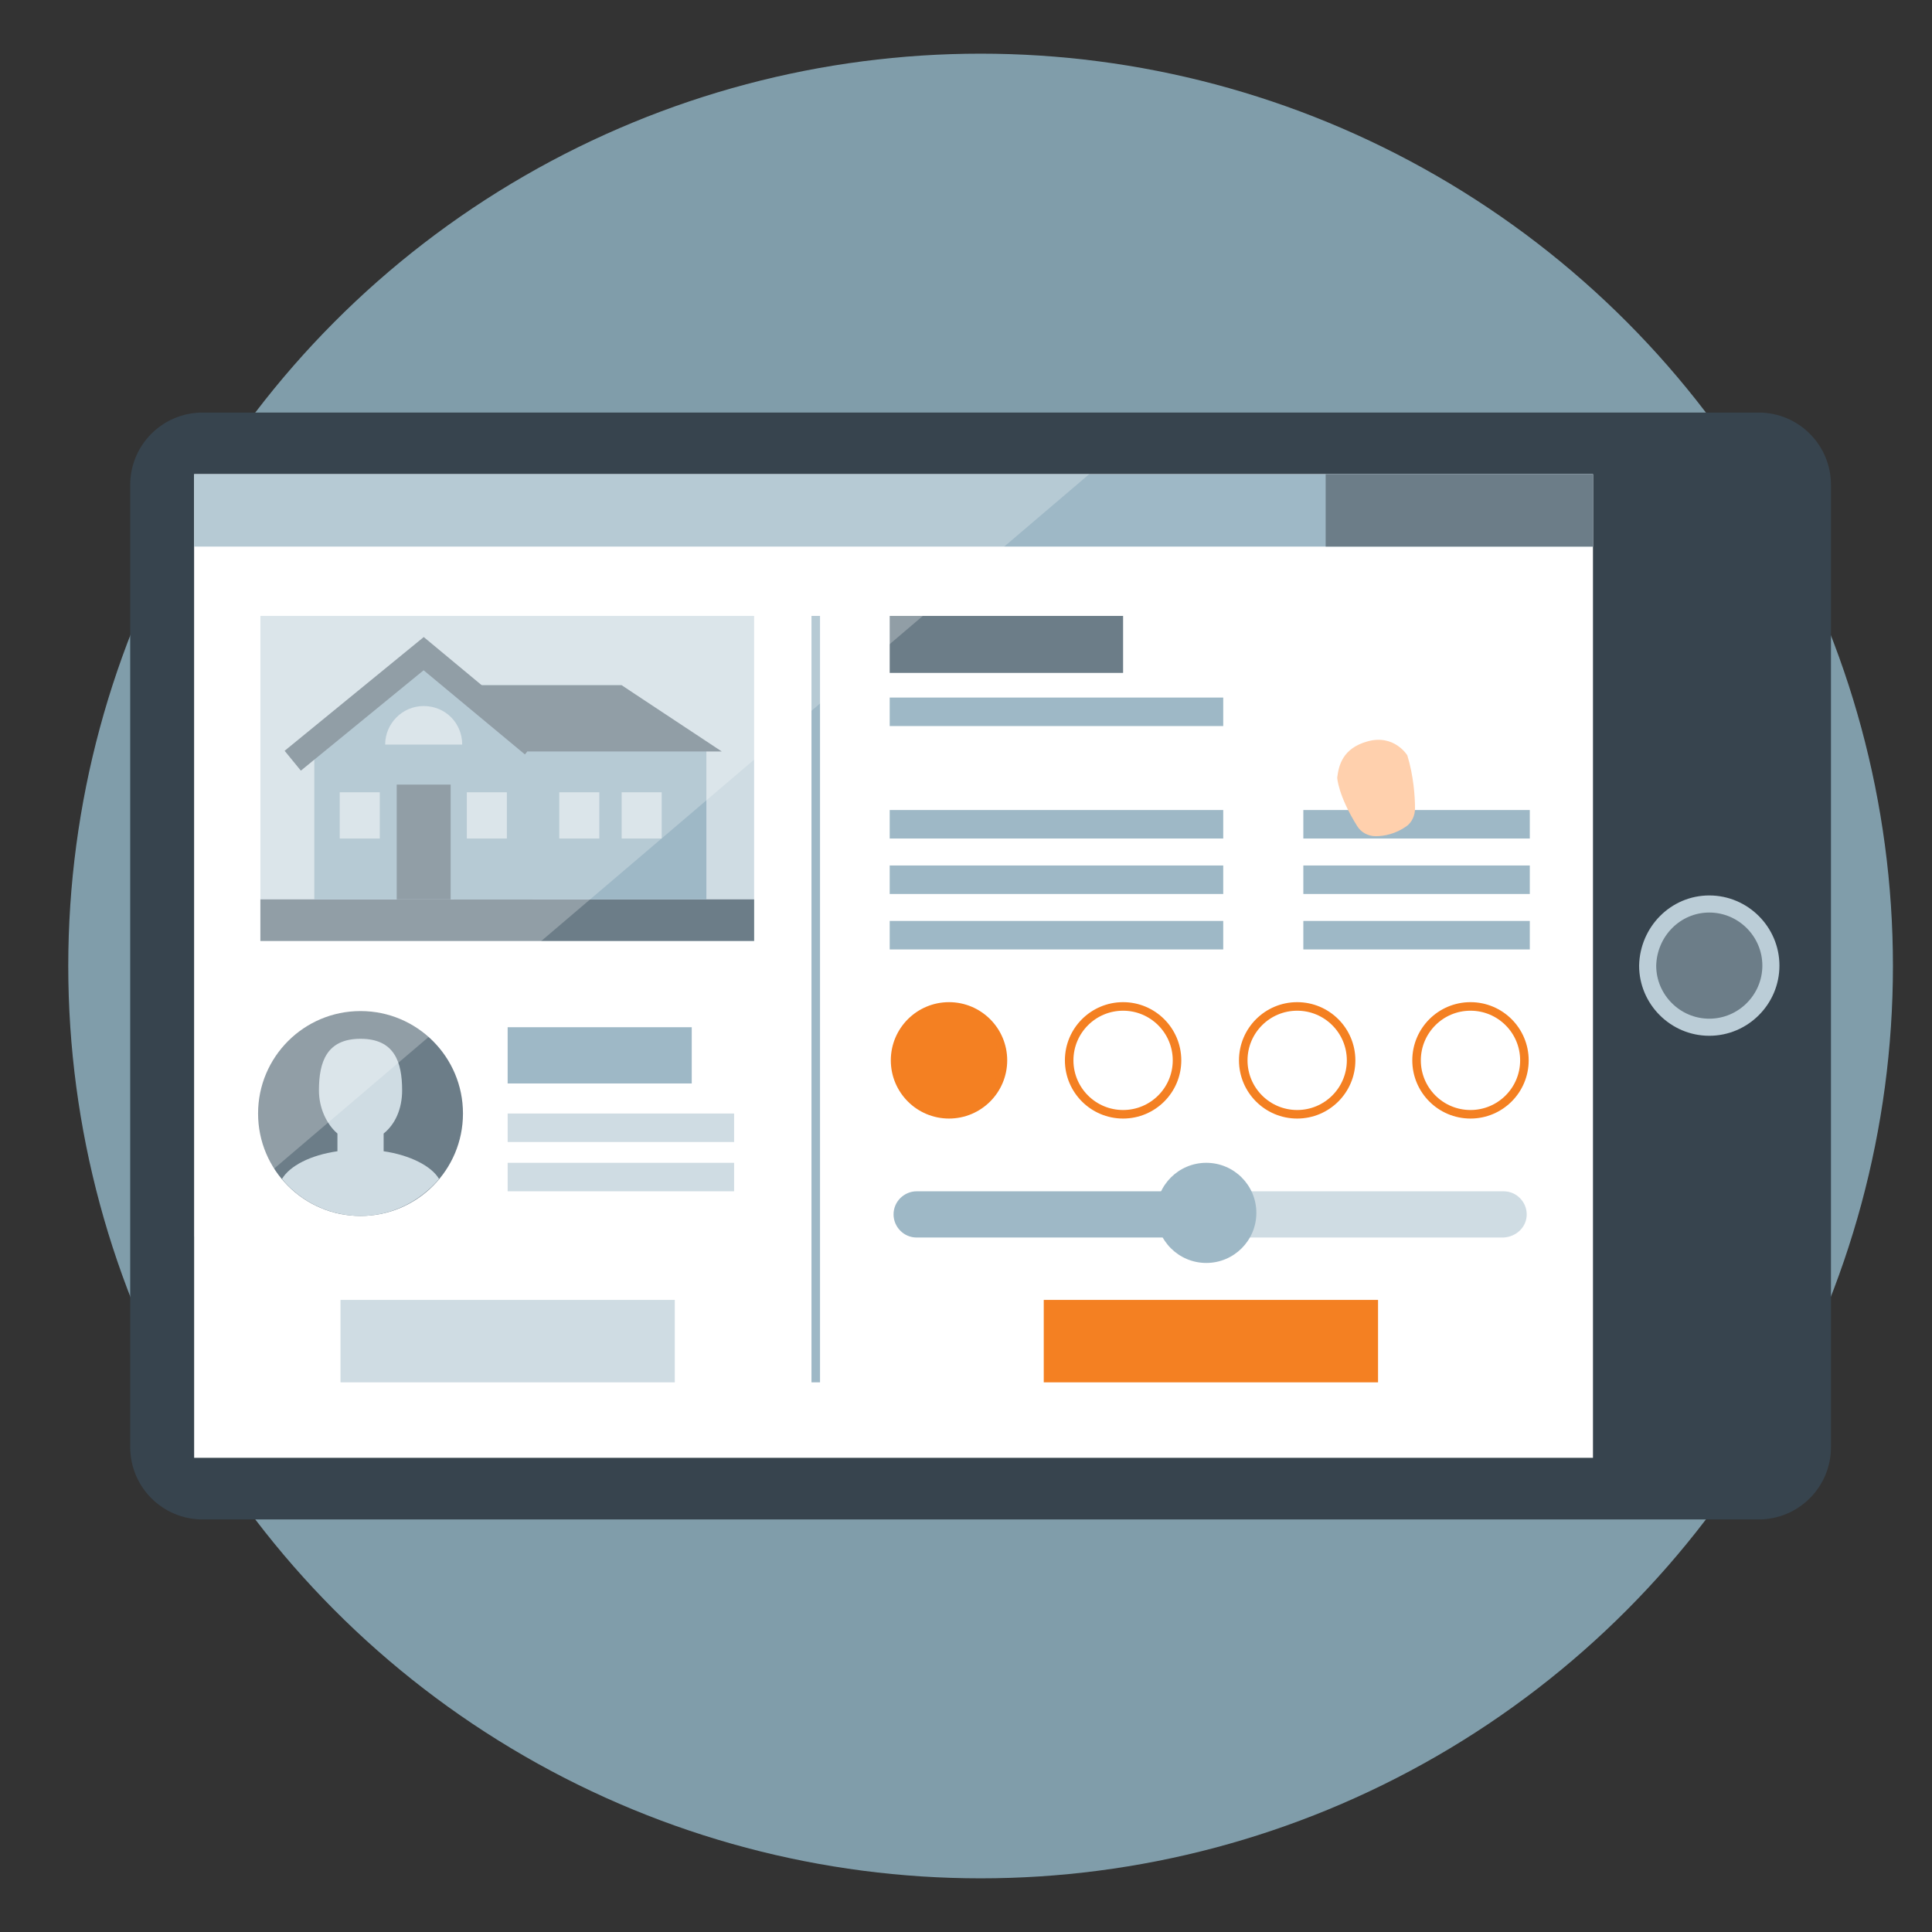
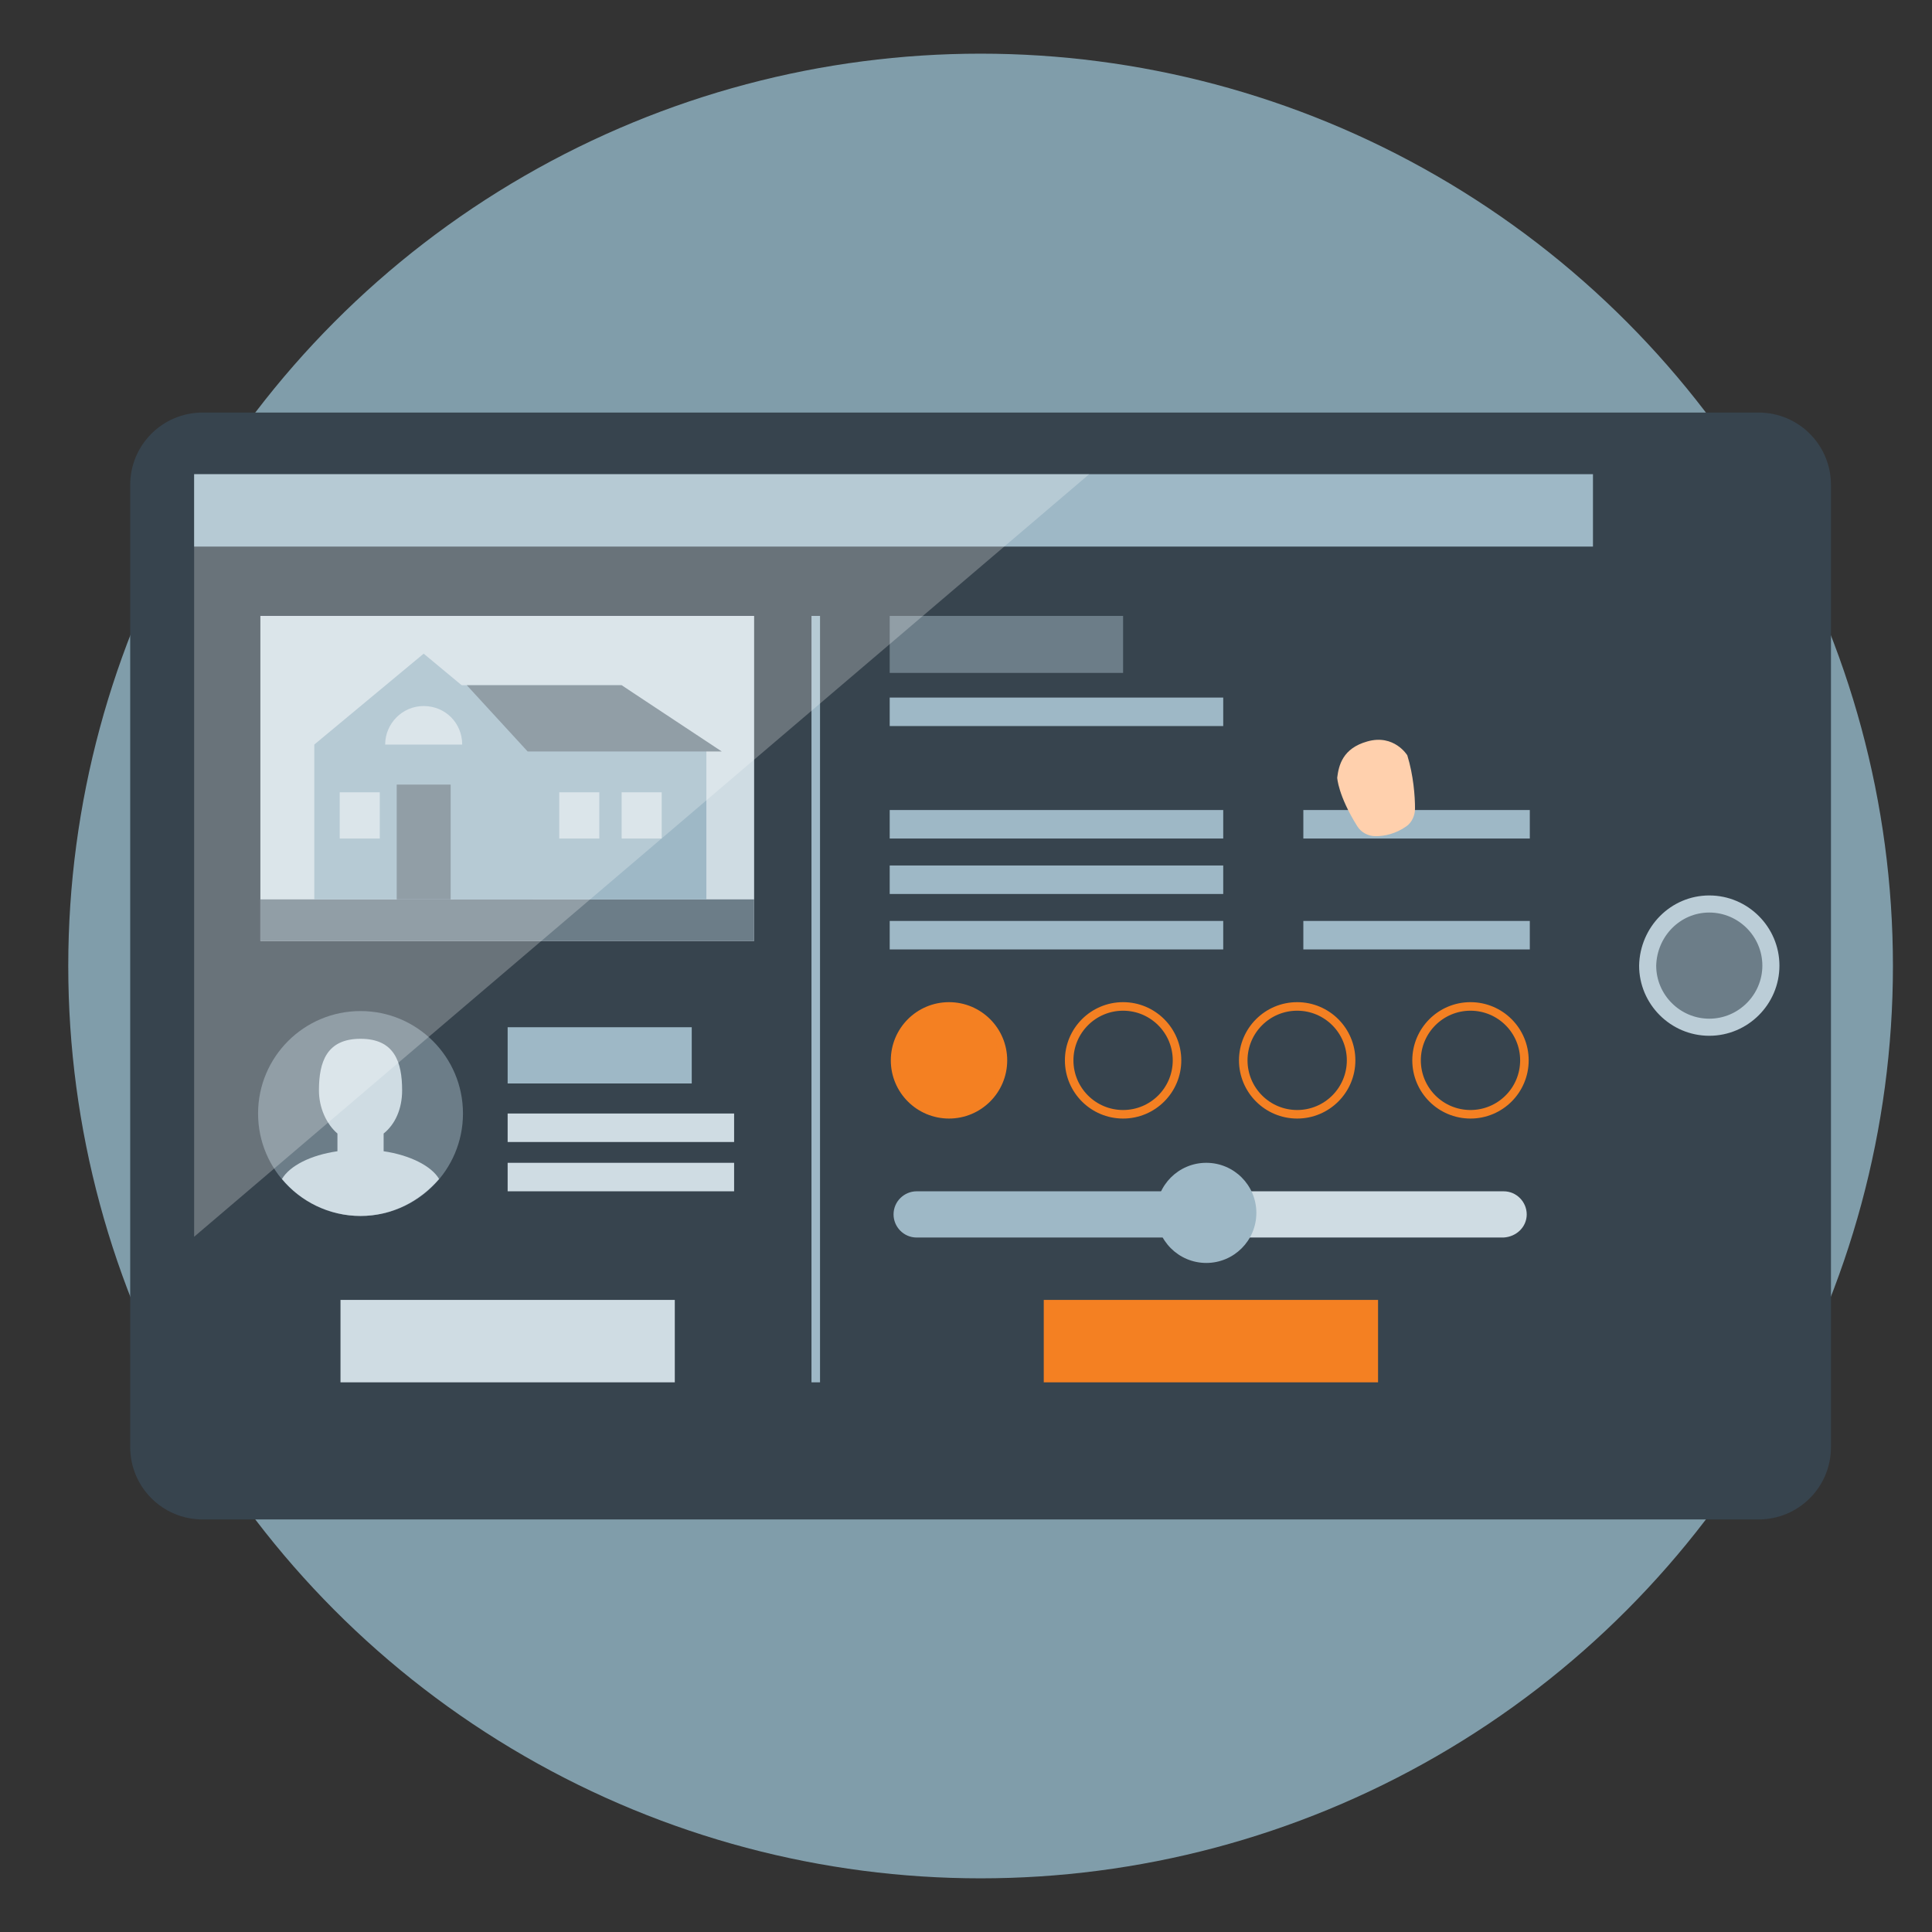
<svg xmlns="http://www.w3.org/2000/svg" id="Layer_1" data-name="Layer 1" width="180" height="180" viewBox="0 0 180 180">
  <rect x="0" y="0" width="180" height="180" fill="#333333" stroke="none" />
  <defs>
    <style>
      .cls-1, .cls-2 {
        fill: #f48022;
      }

      .cls-3, .cls-4 {
        fill: #fff;
      }

      .cls-5 {
        fill: #ffd0ad;
      }

      .cls-6, .cls-7 {
        fill: #6c7d88;
      }

      .cls-8 {
        fill: #9eb8c6;
      }

      .cls-9 {
        fill: #cfdce3;
      }

      .cls-10 {
        fill: #37444e;
      }

      .cls-2, .cls-11, .cls-12 {
        stroke-width: .796px;
      }

      .cls-2, .cls-11, .cls-12, .cls-13 {
        stroke-miterlimit: 10;
      }

      .cls-2, .cls-12 {
        stroke: #f48022;
      }

      .cls-14 {
        fill: #b4e5fa;
        opacity: .6;
      }

      .cls-14, .cls-4 {
        isolation: isolate;
      }

      .cls-4 {
        opacity: .25;
      }

      .cls-11 {
        stroke: #9eb8c6;
      }

      .cls-11, .cls-12, .cls-13 {
        fill: none;
      }

      .cls-13 {
        stroke: #6c7d88;
        stroke-width: 2.388px;
      }

      .cls-7 {
        stroke: #bbcdd7;
        stroke-width: 1.592px;
      }
    </style>
  </defs>
  <circle class="cls-14" cx="91.36" cy="90" r="85" />
  <g>
    <path class="cls-10" d="M170.588,134.817c0,3.732-3.014,6.746-6.746,6.746H18.877c-3.732,0-6.746-3.014-6.746-6.746V45.183c0-3.732,3.014-6.746,6.746-6.746H163.842c3.732,0,6.746,3.014,6.746,6.746v89.635h0Z" />
-     <path class="cls-3" d="M18.088,44.178H148.413v91.643H18.088V44.178Z" />
    <path class="cls-7" d="M159.249,84.223c3.158,0,5.741,2.584,5.741,5.741s-2.584,5.741-5.741,5.741-5.741-2.584-5.741-5.741c.072-3.158,2.584-5.741,5.741-5.741Z" />
    <path class="cls-8" d="M18.088,44.178H148.413v6.746H18.088v-6.746Z" />
-     <path class="cls-6" d="M123.51,44.178h24.902v6.746h-24.902v-6.746Z" />
    <path class="cls-11" d="M76.002,57.383v71.406" />
    <path class="cls-9" d="M24.259,57.383h46.001v30.285H24.259v-30.285Z" />
    <path class="cls-6" d="M24.259,83.793h46.001v3.875H24.259v-3.875Z" />
    <path class="cls-9" d="M31.723,121.11h31.146v7.679H31.723v-7.679Z" />
    <path class="cls-1" d="M97.244,121.11h31.146v7.679h-31.146v-7.679Z" />
    <path class="cls-8" d="M47.296,95.705h17.152v5.239h-17.152v-5.239Z" />
    <path class="cls-9" d="M47.296,103.743h21.099v2.655h-21.099v-2.655Z" />
    <path class="cls-9" d="M47.296,108.336h21.099v2.655h-21.099v-2.655Z" />
    <path class="cls-8" d="M82.891,80.635h31.074v2.655h-31.074v-2.655Z" />
    <path class="cls-8" d="M82.891,75.468h31.074v2.655h-31.074v-2.655Z" />
    <path class="cls-8" d="M82.891,64.99h31.074v2.655h-31.074v-2.655Z" />
    <path class="cls-6" d="M82.891,57.383h21.745v5.31h-21.745v-5.31Z" />
    <path class="cls-8" d="M82.891,85.802h31.074v2.655h-31.074v-2.655Z" />
-     <path class="cls-8" d="M121.429,80.635h21.099v2.655h-21.099v-2.655Z" />
    <path class="cls-8" d="M121.429,75.468h21.099v2.655h-21.099v-2.655Z" />
    <path class="cls-8" d="M121.429,85.802h21.099v2.655h-21.099v-2.655Z" />
    <circle class="cls-6" cx="33.589" cy="103.743" r="9.545" />
    <path class="cls-9" d="M142.241,113.144c0-1.148-.933-2.153-2.153-2.153h-27.701v4.306h27.701c1.22-.072,2.153-1.005,2.153-2.153h0Z" />
    <circle class="cls-8" cx="112.387" cy="113.001" r="4.665" />
    <g>
      <circle class="cls-2" cx="88.417" cy="98.791" r="5.024" />
      <circle class="cls-12" cx="137.002" cy="98.791" r="5.024" />
      <circle class="cls-12" cx="120.855" cy="98.791" r="5.024" />
      <circle class="cls-12" cx="104.636" cy="98.791" r="5.024" />
    </g>
    <path class="cls-8" d="M85.403,110.991c-1.148,0-2.153,.933-2.153,2.153,0,1.148,.933,2.153,2.153,2.153h26.983v-4.306h-26.983Z" />
    <path class="cls-9" d="M26.269,109.843c1.723,2.081,4.378,3.445,7.32,3.445s5.526-1.364,7.32-3.445c-.718-1.22-2.727-2.225-5.167-2.584v-1.65c1.076-.861,1.723-2.296,1.723-4.019,0-2.655-.718-4.808-3.875-4.808s-3.875,2.153-3.875,4.808c0,1.65,.718,3.158,1.723,4.019v1.65c-2.512,.359-4.449,1.364-5.167,2.584Z" />
    <path class="cls-8" d="M49.664,69.368l-10.191-8.468-10.191,8.468v14.425h20.381v-14.425Z" />
    <path class="cls-8" d="M65.811,69.368l-7.894-5.526h-15.645v19.951h23.539v-14.425Z" />
    <path class="cls-9" d="M31.651,73.817h3.732v4.306h-3.732v-4.306Z" />
-     <path class="cls-9" d="M43.492,73.817h3.732v4.306h-3.732v-4.306Z" />
    <path class="cls-9" d="M52.104,73.817h3.732v4.306h-3.732v-4.306Z" />
    <path class="cls-9" d="M57.917,73.817h3.732v4.306h-3.732v-4.306Z" />
    <path class="cls-6" d="M36.962,73.099h5.024v10.693h-5.024v-10.693Z" />
    <path class="cls-9" d="M35.885,69.368h7.177c0-2.009-1.579-3.588-3.588-3.588s-3.588,1.65-3.588,3.588Z" />
-     <path class="cls-13" d="M27.274,70.875l12.2-9.975,10.191,8.468" />
    <path class="cls-6" d="M43.492,63.842l5.669,6.172h18.085l-9.329-6.172h-14.425Z" />
    <path class="cls-4" d="M18.088,115.225V44.178H101.479L18.088,115.225Z" />
    <path class="cls-5" d="M128.175,77.907c.789,0,1.866-.215,2.87-.933,.502-.359,.789-1.005,.789-1.65,0-1.148-.144-3.086-.718-4.952,0,0-1.22-2.009-3.732-1.292-2.296,.646-2.655,2.225-2.799,3.373,0,0,.072,1.65,1.866,4.521,.359,.574,1.005,.933,1.723,.933h0Z" />
  </g>
</svg>